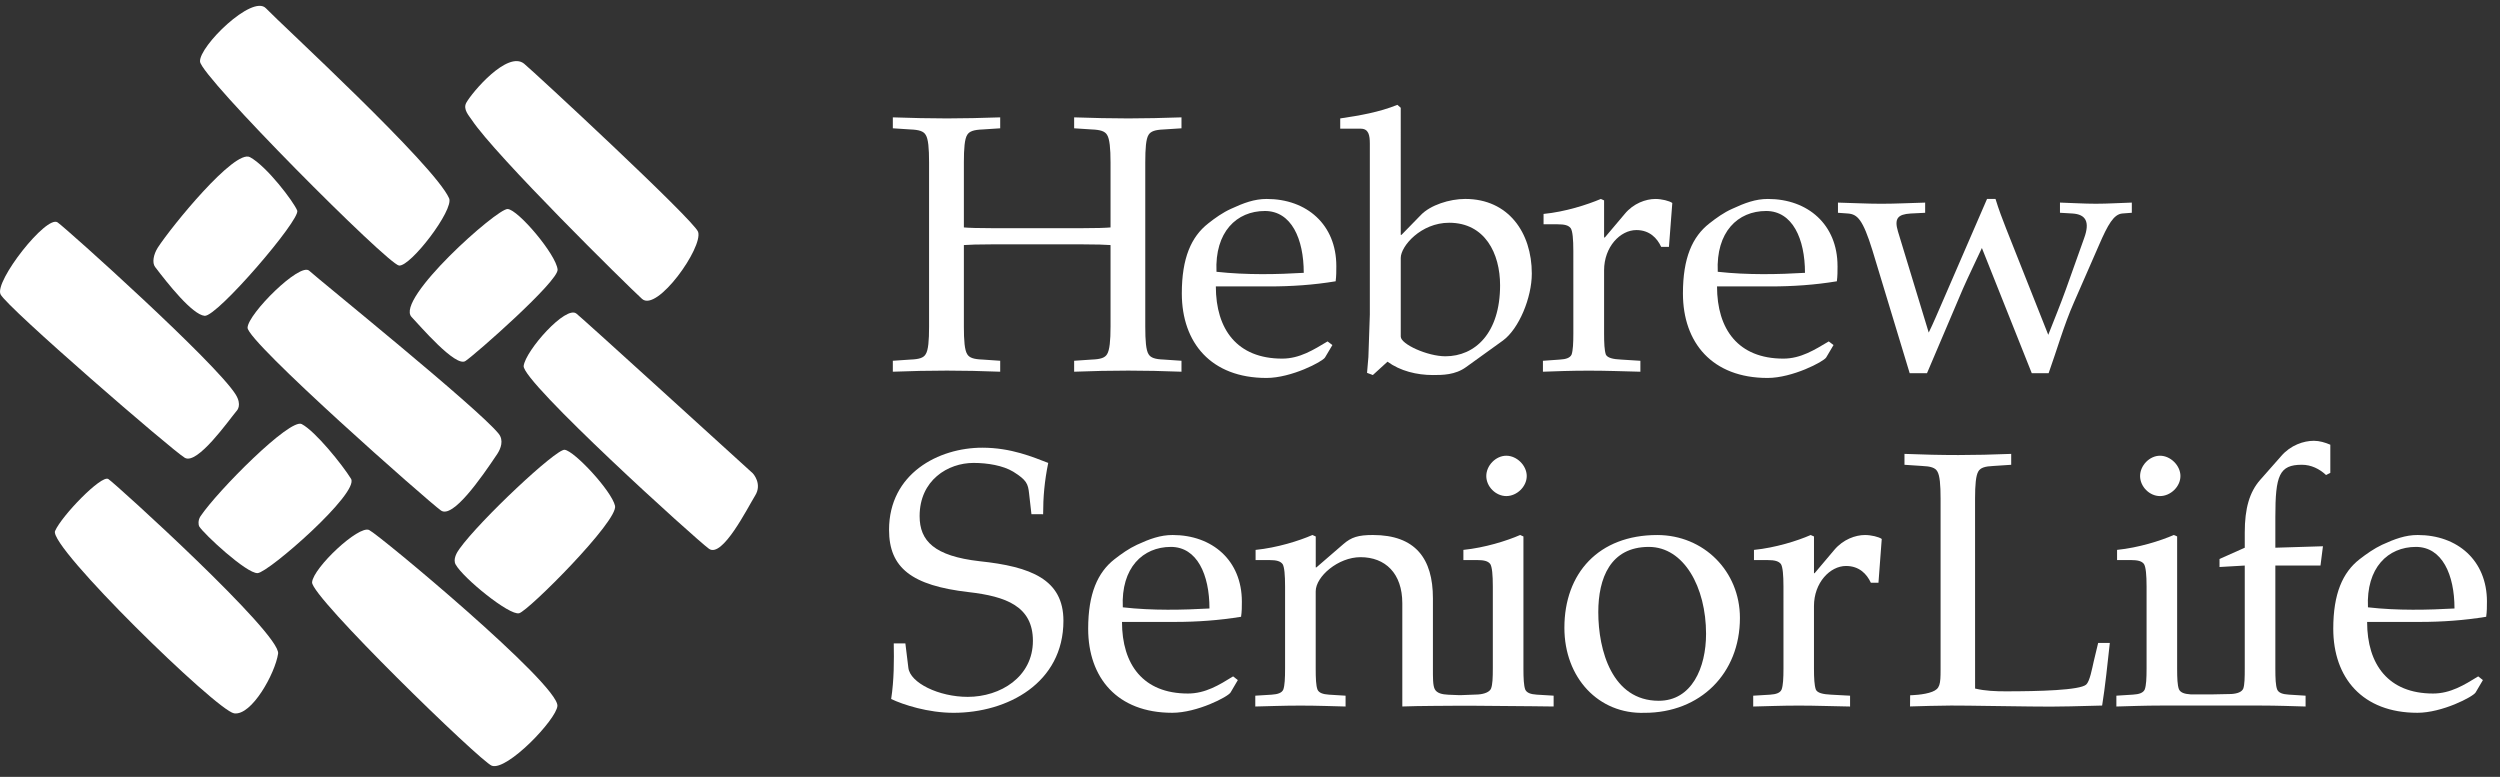
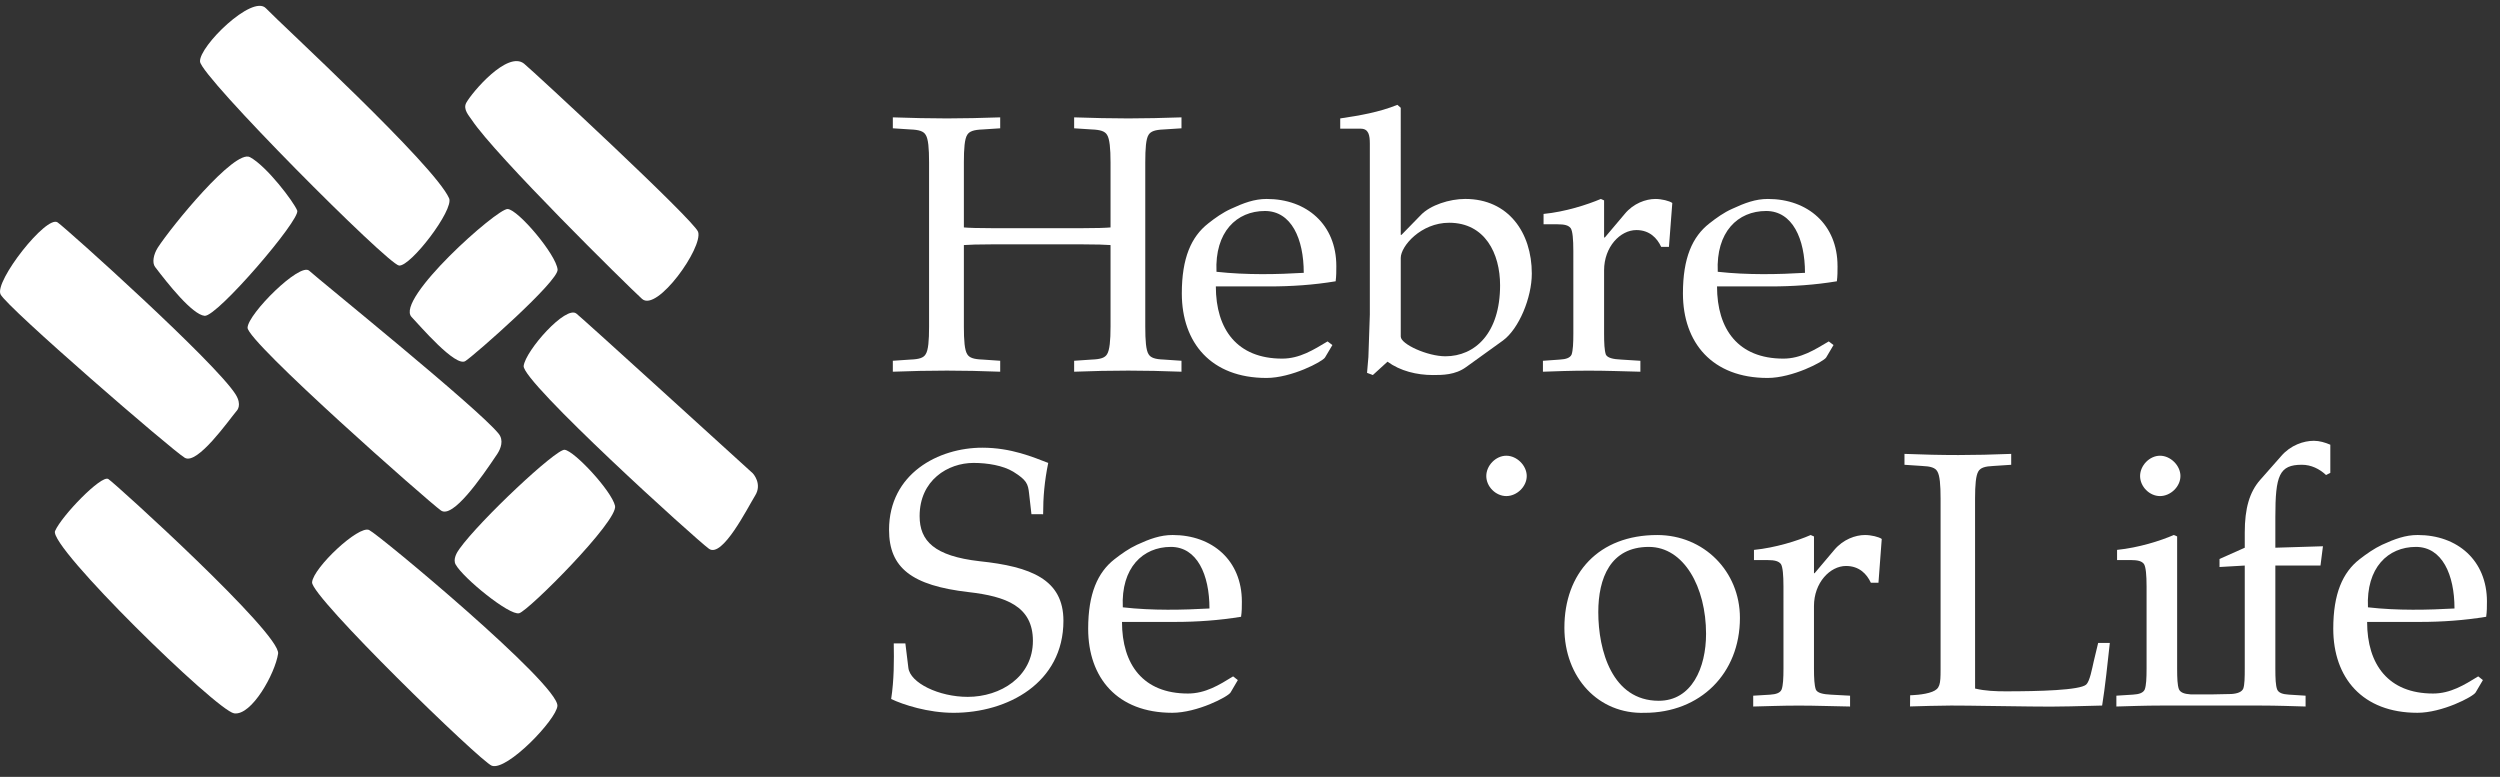
<svg xmlns="http://www.w3.org/2000/svg" height="55" viewBox="0 0 177 55" width="177">
  <rect x="0" y="0" width="177" height="55" fill="#333333" stroke="none" />
  <g fill="#fff" fill-rule="evenodd" transform="translate(0 .071)">
    <path d="m28.252 18.73c-.8-.089-14.015-13.358-14.09-14.442-.071-1.081 3.7-4.772 4.662-3.777 1.047 1.103 11.921 11.085 12.973 13.457.357.813-2.729 4.848-3.545 4.762z" />
    <path d="m26.135 37.454c.721.348 13.437 10.931 13.33 12.454-.067.958-3.574 4.629-4.648 4.233-.811-.306-12.809-11.968-12.722-12.988.086-1.027 3.302-4.056 4.04-3.699" />
    <path d="m39.977 31.772c-.609-.065-5.982 4.978-7.444 7.01-.186.25-.481.744-.273 1.115.535.965 3.815 3.633 4.496 3.449.67-.177 7.035-6.553 6.789-7.604-.249-1.065-2.876-3.887-3.567-3.969" />
    <path d="m40.815 22.136c.599.523.397.311 12.486 11.307 0 0 .691.736.159 1.579-.53.856-2.317 4.439-3.263 3.762-.95-.686-13.256-11.839-13.122-12.948.139-1.098 3.006-4.33 3.74-3.699" />
    <path d="m21.889 19.094c.65.604 11.926 9.706 13.409 11.534.392.477.147 1.071-.084 1.43-1.178 1.765-3.164 4.599-3.993 4.015-.888-.625-13.732-11.951-13.694-12.947.041-.99 3.703-4.63 4.362-4.032" />
    <path d="m35.942 14.727c-.743-.047-7.985 6.397-6.804 7.643.537.556 3.121 3.596 3.816 3.118.711-.475 6.593-5.651 6.524-6.472-.095-1.054-2.785-4.242-3.536-4.289" />
    <path d="m37.102 4.435c.698.57 12.067 11.111 12.324 11.91.365 1.099-2.904 5.704-3.969 4.746-1.022-.925-10.377-10.146-12.057-12.675-.178-.277-.641-.741-.389-1.208.414-.75 2.92-3.705 4.091-2.773" />
-     <path d="m21.364 29.954c-.83-.444-5.967 4.738-7.171 6.529-.193.291-.14.634-.091.713.327.535 3.353 3.348 4.138 3.31.772-.04 7.229-5.68 6.612-6.681-.617-.997-2.524-3.364-3.488-3.87" />
    <path d="m17.697 11.055c-1.078-.59-5.557 4.912-6.527 6.408-.303.481-.416 1.068-.188 1.368.894 1.178 2.63 3.371 3.505 3.459.885.081 6.806-6.827 6.557-7.452-.249-.621-2.16-3.146-3.346-3.783" />
    <path d="m16.686 27.86c.455.734.11 1.12.059 1.17-.548.651-2.767 3.829-3.659 3.312-.894-.523-12.602-10.654-13.048-11.575-.449-.92 3.266-5.657 4.043-5.091.724.521 11.19 9.924 12.605 12.184" />
    <path d="m19.69 46.207c-.208 1.395-1.869 4.411-3.114 4.227-1.236-.192-13.153-11.822-12.678-12.909.467-1.077 3.287-3.994 3.771-3.682.486.311 12.235 10.97 12.021 12.364" />
    <path d="m81.085 23.058c0 .98.051 1.661.231 1.945.154.26.467.361 1.088.383l1.245.085v.775c-1.347-.051-2.563-.078-3.764-.078-1.26 0-2.485.027-3.836.078v-.775l1.248-.085c.622-.023.933-.123 1.085-.383.18-.284.244-.965.244-1.945v-5.779c-.323-.025-1.018-.052-2.155-.052h-6.078c-1.134 0-1.835.027-2.151.052v5.779c0 .98.054 1.661.235 1.945.153.26.466.361 1.099.383l1.238.085v.775c-1.347-.051-2.572-.078-3.771-.078-1.265 0-2.478.027-3.831.078v-.775l1.248-.085c.62-.023.932-.123 1.079-.383.186-.284.239-.965.239-1.945v-11.633c0-.987-.054-1.662-.239-1.945-.147-.257-.459-.362-1.079-.386l-1.248-.081v-.775c1.352.044 2.566.075 3.831.075 1.199 0 2.424-.031 3.771-.075v.775l-1.238.081c-.633.024-.946.129-1.099.386-.181.283-.235.958-.235 1.945v4.606c.316.03 1.017.055 2.151.055h6.078c1.137 0 1.832-.025 2.155-.055v-4.606c0-.987-.064-1.662-.244-1.945-.152-.257-.463-.362-1.085-.386l-1.248-.081v-.775c1.351.044 2.576.075 3.836.075 1.201 0 2.417-.031 3.764-.075v.775l-1.245.081c-.62.024-.933.129-1.088.386-.18.283-.231.958-.231 1.945z" />
    <path d="m86.127 19.171c2.135.236 4.319.185 6.178.074 0-2.412-.875-4.378-2.75-4.378-1.997 0-3.557 1.478-3.428 4.305m8.485-.409c0 .358 0 .723-.048 1.081-1.559.259-3.134.364-4.697.364h-3.785c0 3.03 1.5 5.111 4.694 5.111 1.252 0 2.229-.631 3.215-1.218l.343.257-.523.881c-.18.297-2.38 1.449-4.145 1.449-3.92 0-5.993-2.49-5.993-5.985 0-2.514.67-4.015 1.868-4.954.487-.388 1.038-.774 1.604-1.031.906-.419 1.66-.703 2.539-.703 2.831 0 4.928 1.814 4.928 4.749" />
    <path d="m99.173 23.759c0 .539 1.895 1.395 3.161 1.395 2.096 0 3.872-1.634 3.872-5.028 0-2.255-1.071-4.426-3.607-4.426-2.001 0-3.426 1.659-3.426 2.488zm0-7.2h.051l1.374-1.409c.671-.699 2.024-1.136 3.14-1.136 3.057 0 4.714 2.385 4.714 5.284 0 1.71-.912 3.913-2.045 4.742l-2.599 1.872c-.773.57-1.685.57-2.358.57-1.141 0-2.308-.286-3.215-.945l-1.037.945-.411-.154c.023-.364.069-.726.095-1.116l.102-3.009v-12.102c0-.586-.076-1.061-.646-1.061h-1.45v-.726c1.372-.204 2.747-.437 4.046-.962l.238.207z" />
    <path d="m111.392 17.695c0-.826-.051-1.405-.184-1.607-.16-.207-.421-.28-.957-.28h-.967v-.733c1.536-.149 3.094-.654 4.056-1.061l.229.102v2.626h.054l1.406-1.666c.619-.753 1.5-1.061 2.175-1.061.438 0 .981.133 1.195.284l-.238 3.109h-.549c-.285-.621-.824-1.191-1.756-1.191-1.147 0-2.287 1.191-2.287 2.852v4.452c0 .702.024 1.218.126 1.512.112.231.501.33 1.093.354l1.351.085v.774c-1.351-.033-2.386-.075-3.656-.075-1.274 0-2.315.042-3.244.075v-.774l1.191-.085c.45-.024.728-.123.838-.354.099-.294.125-.811.125-1.512z" />
    <path d="m121.617 19.171c2.127.236 4.306.185 6.176.074 0-2.412-.886-4.378-2.749-4.378-2.007 0-3.559 1.478-3.427 4.305m8.481-.409c0 .358 0 .723-.048 1.081-1.563.259-3.144.364-4.697.364h-3.787c0 3.03 1.494 5.111 4.694 5.111 1.246 0 2.226-.631 3.216-1.218l.338.257-.521.881c-.184.297-2.388 1.449-4.149 1.449-3.914 0-5.992-2.49-5.992-5.985 0-2.514.667-4.015 1.869-4.954.493-.388 1.031-.774 1.609-1.031.905-.419 1.657-.703 2.538-.703 2.828 0 4.929 1.814 4.929 4.749" />
-     <path d="m140.682 14.014h.6c.229.754.489 1.426.753 2.102l2.982 7.519c.418-1.068.857-2.13 1.248-3.22l1.294-3.629c.415-1.136.129-1.682-.831-1.741l-.882-.052v-.721c.862.025 1.685.082 2.545.082.854 0 1.68-.057 2.542-.082v.721l-.68.052c-.596.059-1.008.762-1.653 2.258l-1.769 4.046c-.705 1.599-1.194 3.339-1.789 5.004h-1.192l-3.532-8.866c-.439.953-.928 1.945-1.351 2.906l-2.536 5.96h-1.225l-2.641-8.711c-.677-2.181-1.061-2.536-1.715-2.596l-.722-.052v-.721c1.035.025 2.048.082 3.073.082 1.054 0 2.06-.057 3.1-.082v.721l-1.039.052c-.886.059-1.165.342-.886 1.27l2.178 7.158c.348-.703.63-1.403.942-2.105z" />
    <path d="m73.026 36.336-.166-1.461c-.074-.697-.176-.958-1.123-1.55-.724-.436-1.808-.621-2.812-.621-1.806 0-3.816 1.214-3.816 3.766 0 1.754 1.034 2.828 4.251 3.194 3.634.382 5.931 1.29 5.931 4.216 0 4.4-3.948 6.516-7.78 6.516-1.804 0-3.564-.57-4.417-.978.207-1.338.207-2.732.184-3.934h.823l.211 1.723c.122 1.072 2.162 2.06 4.203 2.06 2.32 0 4.615-1.416 4.615-3.967 0-2.45-1.912-3.146-4.543-3.449-4.047-.464-5.642-1.724-5.642-4.408 0-3.988 3.505-5.817 6.603-5.817 2.053 0 3.6.673 4.667 1.078-.268 1.313-.361 2.418-.361 3.633z" />
    <path d="m79.494 42.927c2.111.242 4.279.184 6.136.083 0-2.401-.879-4.36-2.732-4.36-1.985 0-3.537 1.475-3.404 4.276m8.43-.407c0 .356 0 .713-.057 1.078-1.545.253-3.117.364-4.659.364h-3.771c0 3.015 1.497 5.07 4.665 5.07 1.245 0 2.22-.608 3.202-1.214l.334.262-.513.876c-.183.31-2.375 1.44-4.131 1.44-3.891 0-5.952-2.477-5.952-5.951 0-2.488.674-3.986 1.858-4.917.489-.382 1.027-.762 1.596-1.027.896-.414 1.653-.692 2.526-.692 2.808 0 4.901 1.799 4.901 4.712" />
    <path d="m108.093 33.631c0 .751-.698 1.42-1.446 1.42-.749 0-1.418-.669-1.418-1.42 0-.741.668-1.437 1.418-1.437.748 0 1.446.696 1.446 1.437" />
    <path d="m113.159 43.266c0 2.709.977 6.278 4.282 6.278 2.335 0 3.348-2.338 3.348-4.738 0-3.314-1.572-6.156-4.051-6.156-2.729 0-3.579 2.225-3.579 4.616m-2.4 1.108c0-3.861 2.422-6.565 6.572-6.565 3.3 0 5.856 2.57 5.856 5.868 0 3.941-2.811 6.72-6.752 6.72-3.254.105-5.676-2.477-5.676-6.022" />
    <path d="m126.269 41.46c0-.825-.051-1.385-.178-1.594-.16-.202-.421-.284-.957-.284h-.953v-.72c1.521-.154 3.066-.638 4.015-1.054l.234.103v2.6h.045l1.392-1.649c.63-.747 1.5-1.054 2.172-1.054.439 0 .983.13 1.188.279l-.232 3.098h-.54c-.289-.625-.827-1.185-1.756-1.185-1.134 0-2.27 1.185-2.27 2.832v4.424c0 .702.03 1.208.132 1.492.102.238.489.337 1.082.364l1.342.072v.767c-1.342-.02-2.366-.066-3.638-.066-1.256 0-2.293.047-3.22.066v-.767l1.194-.072c.429-.027.714-.126.816-.364.105-.284.133-.791.133-1.492z" />
    <path d="m139.836 48.678c.728.173 1.477.197 2.169.197 2.356 0 5.261-.076 5.7-.481.255-.239.409-1.108.534-1.651l.31-1.292h.826c-.154 1.419-.336 3.14-.544 4.431-1.126.025-3.165.105-5.074.066-2.314-.018-4.027-.066-5.625-.066-.861 0-2.219.045-2.902.064l.008-.792s.987-.016 1.566-.25c.544-.214.589-.521.589-1.572v-12.101c0-.976-.054-1.645-.235-1.934-.149-.252-.462-.354-1.086-.379l-1.235-.082v-.772c1.345.052 2.556.082 3.819.082 1.178 0 2.389-.03 3.737-.082v.772l-1.241.082c-.62.025-.929.127-1.082.379-.178.289-.236.958-.236 1.934z" />
    <path d="m154.375 33.631c0 .751-.698 1.42-1.447 1.42-.745 0-1.41-.669-1.41-1.42 0-.741.666-1.437 1.41-1.437.749 0 1.447.696 1.447 1.437" />
    <path d="m157.987 49.064c.439-.03.732-.147.836-.381.098-.277.106-.779.106-1.473v-7.24l-1.787.103v-.569l1.787-.796v-1.082c0-1.706.338-2.858 1.082-3.709l1.498-1.699c.666-.775 1.595-1.081 2.314-1.081.394 0 .803.123 1.164.277v1.993l-.302.154c-.469-.441-1.063-.727-1.712-.727-1.602 0-1.878.75-1.878 3.685v2.188l3.37-.103-.174 1.365h-3.196v7.285c0 .7.02 1.208.129 1.49.101.238.382.338.824.364l1.188.075v.767c-.929-.023-1.956-.068-3.226-.068-1.151 0-3.338-.001-3.338-.001-1.197 0-2.417.001-3.615.001-1.262 0-2.296.045-3.217.068v-.767l1.18-.075c.438-.025.721-.126.828-.364.105-.282.13-.789.13-1.49v-5.796c0-.823-.052-1.386-.183-1.594-.152-.204-.418-.284-.953-.284h-.953v-.719c1.518-.154 3.063-.639 4.017-1.055l.236.102v9.346c0 .7.02 1.19.126 1.471.105.239.384.337.826.366h1.604z" />
    <path d="m167.651 42.927c2.107.242 4.277.184 6.127.083 0-2.401-.875-4.36-2.73-4.36-1.983 0-3.528 1.475-3.397 4.276m8.424-.407c0 .356 0 .713-.054 1.078-1.552.253-3.118.364-4.665.364h-3.764c0 3.015 1.504 5.07 4.666 5.07 1.239 0 2.211-.608 3.2-1.214l.331.262-.515.876c-.183.31-2.372 1.44-4.119 1.44-3.897 0-5.96-2.477-5.96-5.951 0-2.488.668-3.986 1.858-4.917.494-.382 1.034-.762 1.596-1.027.906-.414 1.654-.692 2.524-.692 2.818 0 4.903 1.799 4.903 4.712" />
-     <path d="m106.741 49.916c1.299.014 2.324.014 3.256.033v-.767l-1.184-.071c-.443-.028-.719-.126-.827-.364-.102-.284-.127-.792-.127-1.494v-9.342l-.232-.105c-.952.416-2.498.9-4.019 1.055v.719h.952c.54 0 .8.083.954.286.126.208.178.768.178 1.593v5.762c0 .692-.018 1.177-.126 1.457-.095.229-.435.385-.912.42l-1.168.045h-.244l-.7-.028c-.438-.02-.813-.102-.964-.4-.135-.267-.127-.802-.127-1.494v-4.934c0-2.808-1.238-4.48-4.251-4.48-1.031 0-1.522.151-2.09.645l-1.907 1.647h-.048v-2.187l-.234-.105c-.954.416-2.498.9-4.025 1.055v.719h.957c.548 0 .797.083.957.286.125.208.174.768.174 1.593v5.794c0 .702-.025 1.21-.125 1.494-.103.238-.387.335-.827.364l-1.157.071v.767c.895-.018 1.934-.065 3.2-.065 1.259 0 2.286.047 3.192.065v-.767l-1.16-.071c-.443-.028-.729-.126-.83-.364-.105-.284-.125-.792-.125-1.494v-5.459c0-1.051 1.593-2.418 3.172-2.418 1.747 0 2.96 1.135 2.96 3.266v7.305c.589-.018 1.425-.041 2.147-.041.673 0 1.308-.014 2.021-.014 0 0 1.784.004 3.288.023" />
  </g>
</svg>